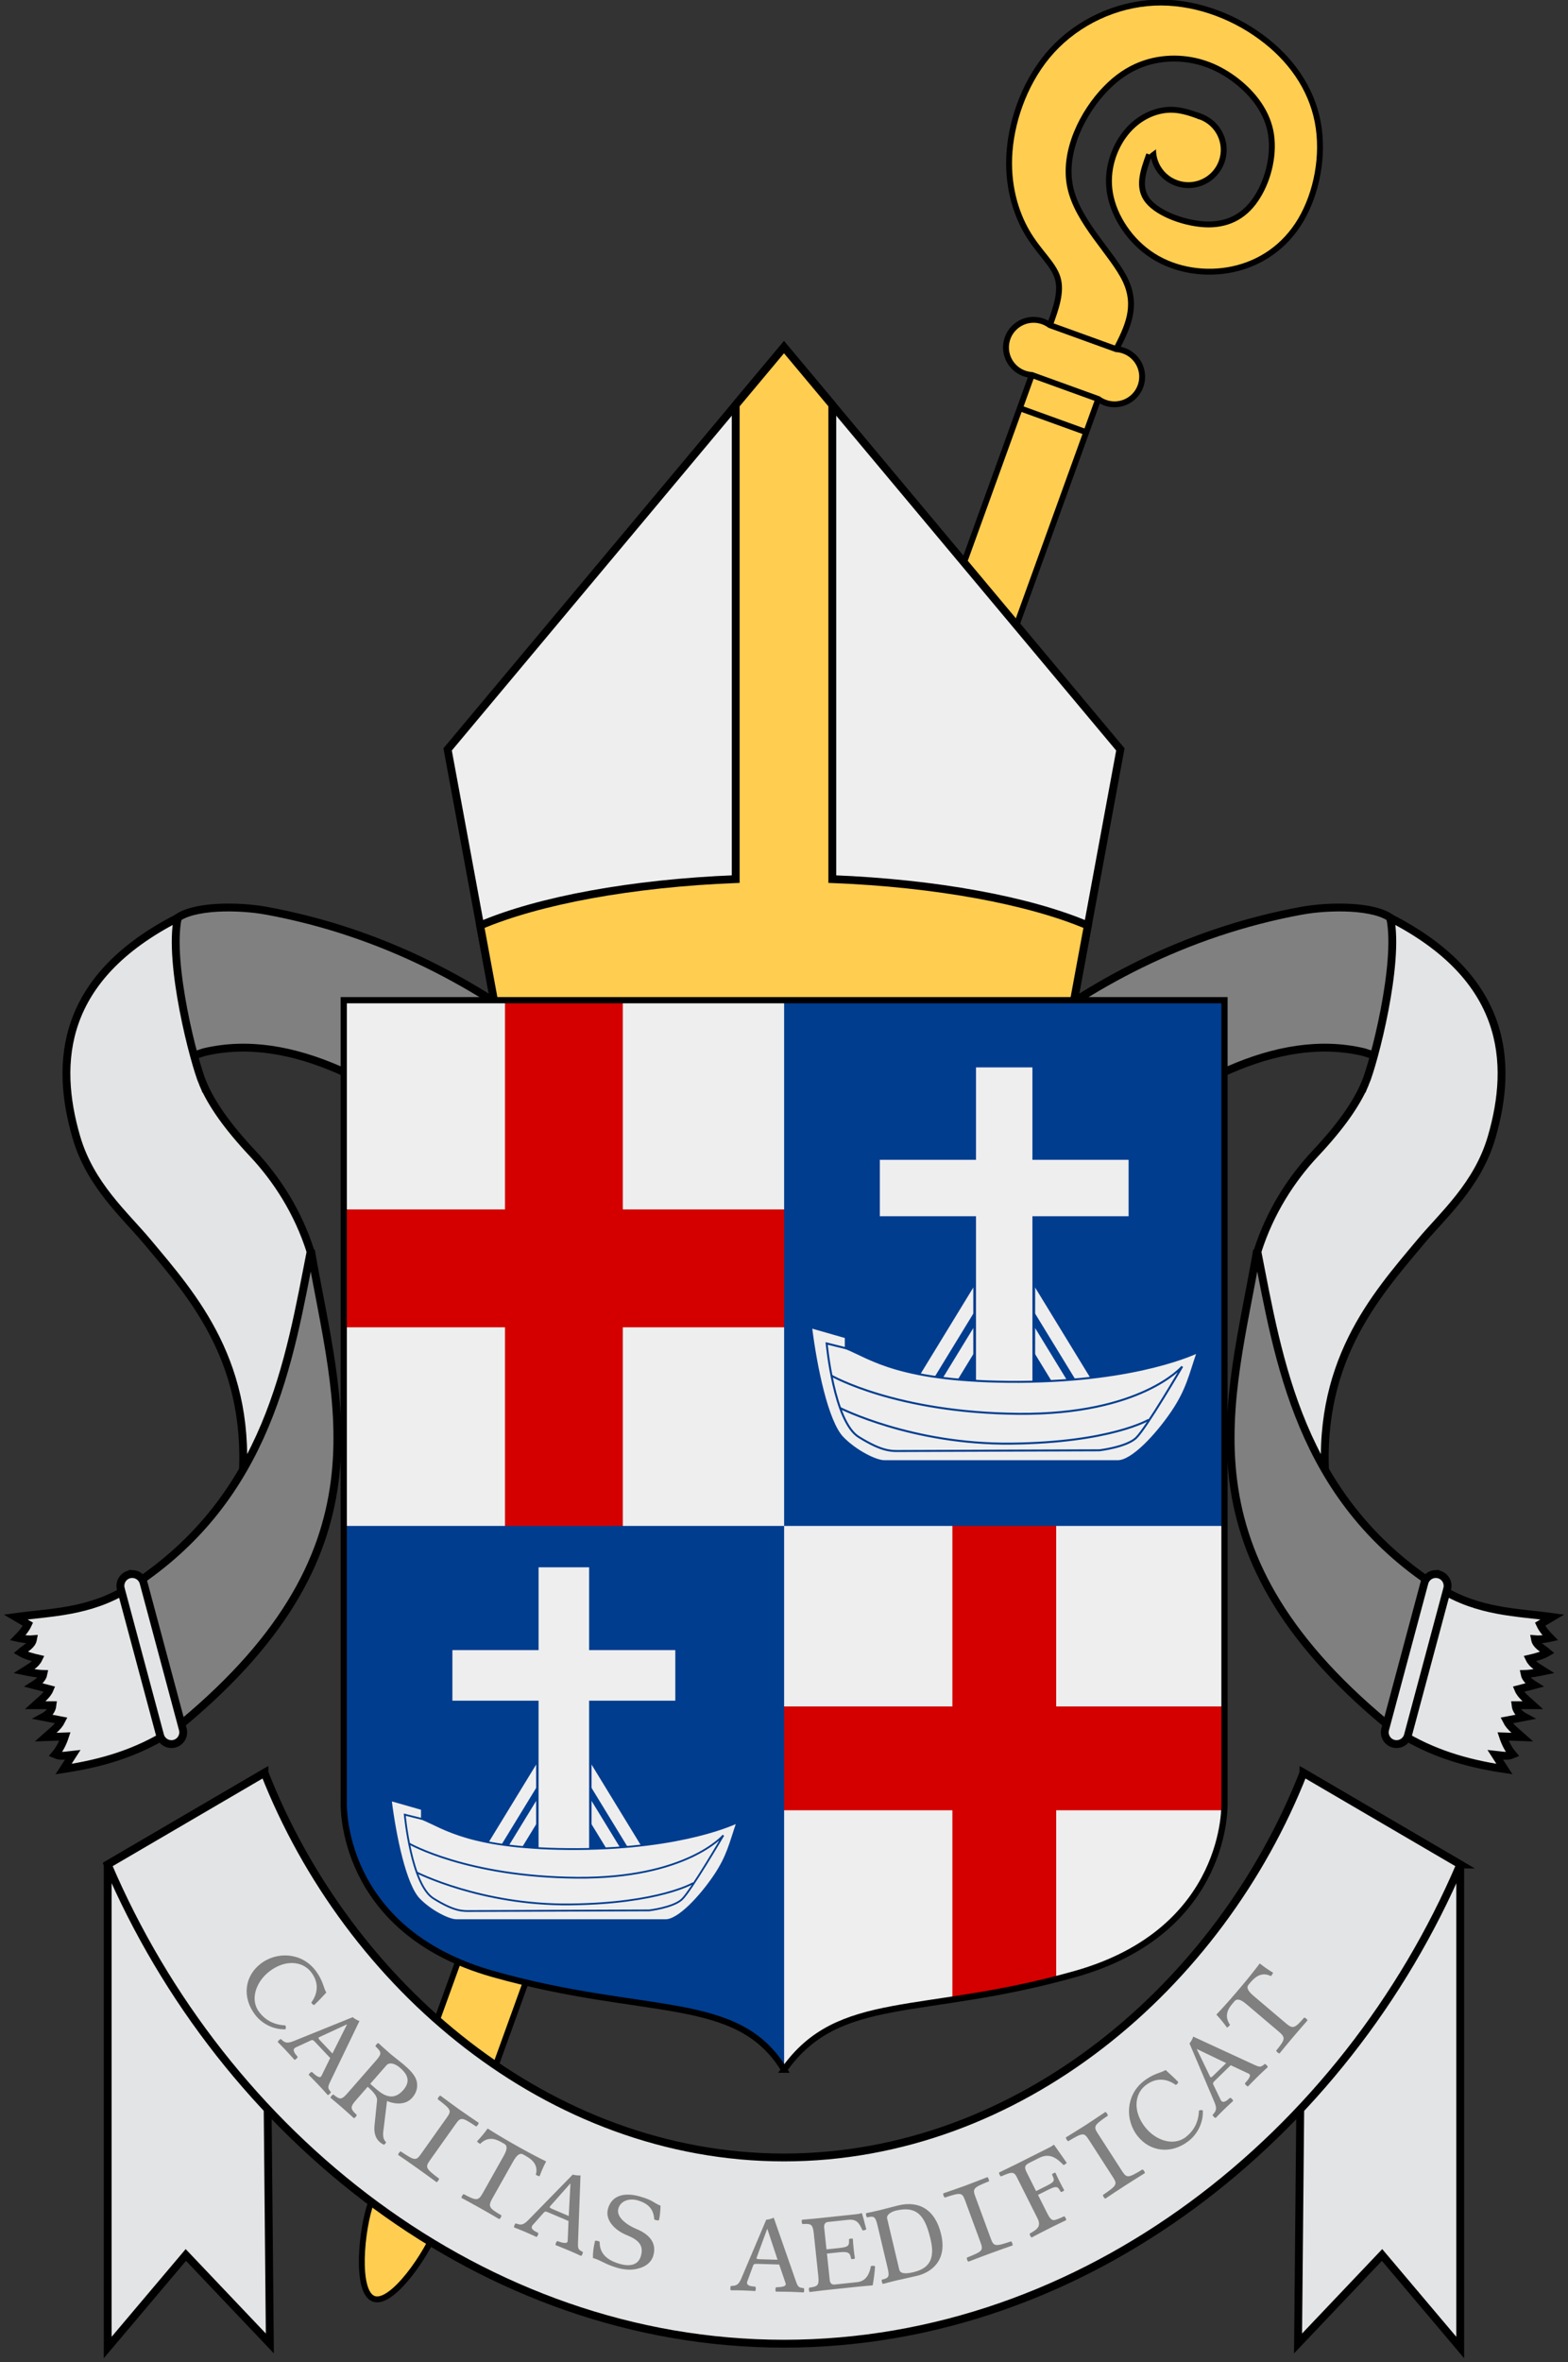
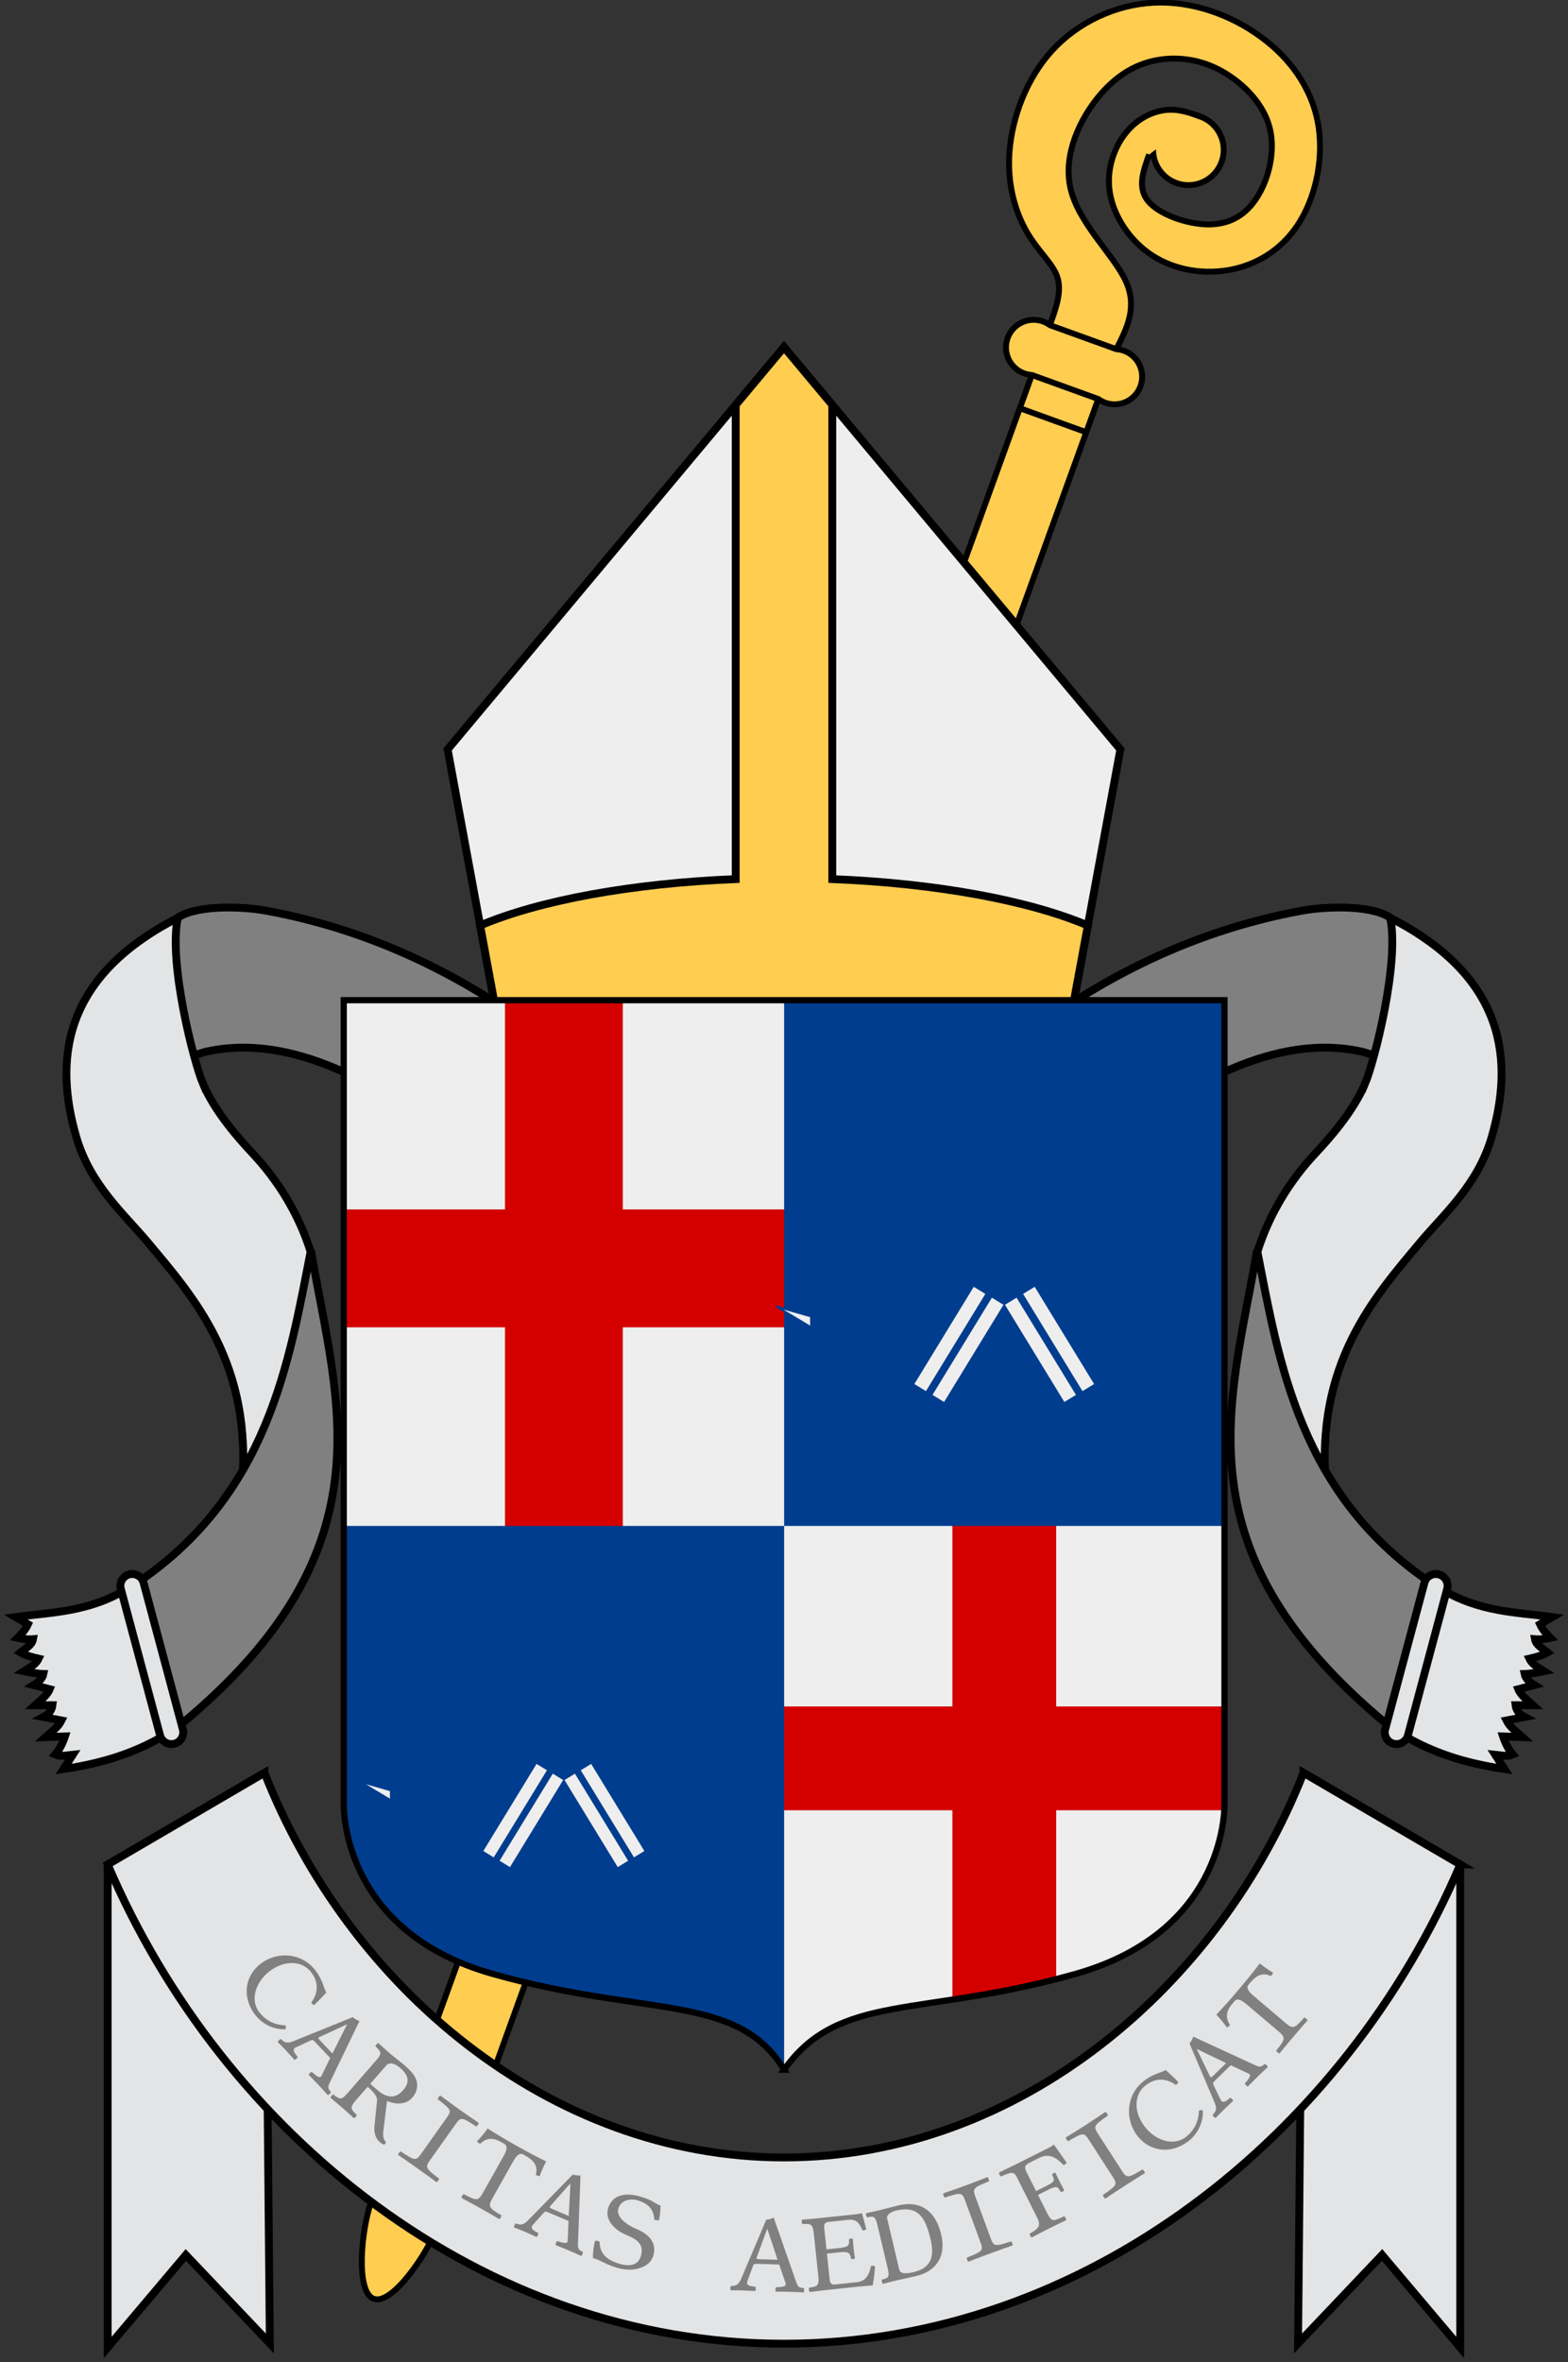
<svg xmlns="http://www.w3.org/2000/svg" xmlns:xlink="http://www.w3.org/1999/xlink" height="601.424" width="399.322" version="1.1" viewBox="0 0 399.324 601.427" id="svg2">
  <rect x="0" y="0" width="399.324" height="601.427" fill="#333333" stroke="none" />
  <defs id="defs81" />
  <g transform="translate(0.003,75.704)" id="g4905">
    <g transform="matrix(0.047,0.017,-0.017,0.047,147.172,-163.156)" style="fill:#ffcd50;stroke:#000000;stroke-width:30" id="PastoralCrook">
      <path d="m 3960,1305 c 0,-99.411 -80.589,-180 -180,-180 -99.411,0 -180,80.589 -180,180 0,99.411 80.589,180 180,180 99.411,0 180,-80.589 180,-180 z" id="bischof2/kugel-1" />
      <path d="m 3780,12552.4 c 0,-149.117 -80.589,-270 -180,-270 -99.411,0 -180,120.883 -180,270 0,149.116 80.589,459.221 180,459.221 99.411,0 180,-310.105 180,-459.221 z" id="bischof2/kugel-2" />
      <path d="m 3780,1125 c -60,0 -120,0 -180,30 -60,30 -120,90 -150,180 -30,90 -30,210 30,315 60,105 180,195 315,225 135,30 285,0 405,-75 120,-75 210,-195 240,-352 30,-158 0,-353 -90,-503 -90,-150 -240,-255 -420,-307 -180,-53 -390,-53 -570,22 -180,75 -330,225 -405,405 -75,180 -75,390 -30,555 45,165 135,285 225,360 90,75 180,105 225,165 45,60 45,150 45,240 l 0,10167.401 360,0 L 3780,2385 c 15,-120 30,-240 -75,-345 -105,-105 -330,-195 -427,-352 -98,-158 -68,-383 0,-533 67,-150 172,-225 277,-263 105,-37 210,-37 315,-7 105,30 210,90 270,187 60,98 75,233 52,338 -22,105 -82,180 -187,218 -105,37 -255,37 -330,-8 -75,-45 -75,-135 -75,-225" id="bischof2/stab-1" />
      <path d="m 3420,12552.4 360,0 c 49.706,0 90,-40.295 90,-90 0,-49.706 -40.294,-90 -90,-90 l -360,0 c -49.706,0 -90,40.294 -90,90 0,49.705 40.294,90 90,90 z" id="bischof2/bund-1" />
      <path d="m 3780,2385 -360,0 c -57.484,-16.774 -119.285,4.694 -153.992,53.491 -34.707,48.797 -34.707,114.221 0,163.018 34.707,48.797 96.508,70.265 153.992,53.491 l 360,0 c 57.484,16.774 119.285,-4.694 153.992,-53.491 34.707,-48.797 34.707,-114.221 0,-163.018 C 3899.285,2389.693 3837.484,2368.226 3780,2385 Z" id="bischof2/bund-2" />
      <path d="m 3420,2835 360,0" id="bischof2/linie-1" />
    </g>
    <g id="NeckBands" transform="translate(0.004,0)" style="fill:#e3e4e5;stroke:#000000;stroke-width:2">
      <g id="NeckBandD">
        <path d="m 67.83,156.173 c 29.946,5.508 54.476,19.009 74.517,34.979 l -21.812,27.373 c -22.44,-17.876 -46.13,-31.629 -68.53,-26.351 l -12.09,3.934 4.682,-37.647 c 4.27,-3.788 16.467,-3.531 23.223,-2.288 z" id="path9" style="fill:#808080" />
        <path d="m 51.65,200.138 c 2.215,5.213 6.169,10.893 12.717,17.871 6.067,6.465 11.513,14.837 14.715,24.932 0.995,21.081 3.168,46.78 -6.876,53.335 l -10.668,7.182 c 3.097,-31.875 -12.364,-49.062 -24.016,-62.988 -5.826,-6.963 -14.544,-14.464 -18.086,-26.645 -5.556,-19.107 -3.968,-40.609 25.834,-55.838 -2.428,11.603 4.165,36.94 6.38,42.152 z" id="path23" />
        <path d="m 32.62,328.666 c -9.885,6.162 -19.775,6.111 -28.638,7.336 l 3.13,1.839 c -0.646,1.423 -1.925,2.774 -2.6,3.464 0.574,0.13 2.295,0.496 3.889,0.354 -0.289,1.573 -1.982,2.321 -3.182,3.359 1.419,0.831 3.004,1.222 4.596,1.591 -0.74,1.538 -2.282,2.274 -3.712,3.182 1.63,0.335 3.262,0.661 4.95,0.707 -0.234,1.186 -1.246,2.052 -2.475,2.828 l 4.066,1.061 c -0.643,1.568 -2.293,2.776 -3.712,4.066 l 4.419,0 c -0.143,1.269 -0.918,2.267 -2.298,3.005 l 4.596,0.884 c -0.874,1.764 -2.59,2.916 -4.066,4.243 l 4.95,-0.177 c -0.579,1.751 -1.366,3.316 -2.475,4.596 1.407,0.62 2.963,0.202 4.48,0.05 l -2.359,3.662 c 10.158,-1.532 18.56,-4.173 26.597,-9.132 z" id="path13" />
        <path id="path27" d="m 33.67,328.108 9.971,37.213 c 56.76,-45.53 42.25,-83.46 35.529,-122.712 -5.495,27.887 -10.667,62.825 -45.501,85.499 z" style="fill:#808080" />
        <path id="path31" d="m 33.82,325.066 a 3,3 0 0 1 2.75,2.262 l 9.971,37.213 a 3,3 0 1 1 -5.795,1.553 l -9.973,-37.213 a 3,3 0 0 1 3.047,-3.814 z" />
      </g>
      <use height="100%" width="100%" transform="matrix(-1,0,0,1,399.31,-2.35383e-8)" id="NeckBandS" xlink:href="#NeckBandD" y="0" x="0" />
    </g>
    <g id="Mitra" transform="translate(-153.006,278.85)" style="stroke:#000000;stroke-width:2">
      <path id="use4233" style="fill:#eeeeee" d="m 425.723,-95.518 12.607,-68.232 -85.665,-102.42 -85.665,102.42 12.607,68.232 z" />
      <path id="path4242" d="m 352.664,-266.17 -12.299,14.705 0,120.737 c -26.473,1.05 -50.109,5.44 -65.082,11.813 l 4.324,23.399 146.116,0 4.324,-23.399 c -14.974,-6.372 -38.61,-10.762 -65.082,-11.813 l 0,-120.735 -12.301,-14.707 z" style="fill:#ffcd50" />
    </g>
    <g id="MottoAndBand">
      <g id="MottoBand" style="fill:#e3e4e5;stroke:#000000;stroke-width:2">
        <use x="0" y="0" xlink:href="#MottoBandD" id="MottoBandS" transform="matrix(-1,0,0,1,399.292,0)" width="100%" height="100%" />
        <path d="M 27.423,399.016 67.358,375.667 68.721,520.959 47.326,498.427 27.423,521.989 Z" id="MottoBandD" />
        <path d="m 371.895,399.016 -39.935,-23.349 c -21.297,54.293 -72.515,97.934 -132.301,97.934 -59.786,0 -111.004,-43.641 -132.301,-97.934 l -39.935,23.349 c 29.309,68.706 95.411,122.004 172.235,122.004 76.824,0 142.927,-53.298 172.236,-122.004 z" id="MottoBandC" />
      </g>
      <path id="path3538" style="font-style:normal;font-variant:normal;font-weight:normal;font-stretch:normal;font-size:30px;line-height:125%;font-family:'Linux Libertine Mono O';-inkscape-font-specification:'Linux Libertine Mono O';text-align:start;letter-spacing:0px;word-spacing:0px;text-anchor:start;fill:#808080;fill-opacity:1;stroke:none;stroke-width:1px;stroke-linecap:butt;stroke-linejoin:miter;stroke-opacity:1" d="m 327.485,439.444 -8.17,-6.925 c -1.396,-1.183 -2.026,-2.111 -1.327,-2.934 l 0.543,-0.641 c 1.455,-1.716 3.133,-2.536 5.133,-1.509 0.213,-0.252 0.462,-0.592 0.545,-0.875 -1.143,-0.693 -2.338,-1.51 -3.342,-2.321 -0.023,-0.019 -0.085,0.007 -0.104,0.03 -0.591,0.836 -2.847,3.683 -4.379,5.491 l -1.668,1.968 c -1.494,1.762 -4.068,4.614 -4.874,5.425 -0.039,0.046 -0.055,0.111 -0.032,0.13 0.906,0.926 1.834,2.105 2.673,3.249 0.286,-0.151 0.541,-0.406 0.774,-0.681 -1.351,-1.932 -0.837,-3.699 0.443,-5.209 l 0.679,-0.801 c 0.718,-0.847 1.736,-0.377 3.063,0.748 l 8.238,6.984 c 1.808,1.533 1.592,2.019 -0.667,4.823 0.021,0.254 0.593,0.739 0.847,0.718 0.928,-1.141 2.127,-2.602 3.524,-4.249 1.377,-1.625 2.603,-3.024 3.596,-4.149 -0.021,-0.254 -0.593,-0.739 -0.847,-0.718 -2.374,2.707 -2.841,2.98 -4.649,1.447 z m -18.504,13.338 c -0.472,0.461 -0.664,0.522 -0.809,0.245 l -3.373,-6.978 0.043,-0.042 7.424,3.569 -3.285,3.206 z m 1.877,6.133 -1.842,-3.82 c -0.186,-0.405 -0.099,-0.574 0.416,-1.077 l 3.993,-3.898 4.557,2.134 c 0.823,0.371 0.025,1.4 -0.942,2.471 -0.003,0.255 0.521,0.791 0.775,0.794 0.773,-0.797 1.933,-1.971 2.77,-2.788 0.88,-0.859 1.61,-1.529 2.275,-2.136 0.003,-0.255 -0.521,-0.791 -0.775,-0.794 -0.9,0.753 -1.135,0.898 -2.486,0.288 l -15.717,-7.255 c -0.133,0.508 -0.675,1.456 -0.954,1.728 l 6.353,14.97 c 0.722,1.727 0.418,2.233 -0.463,3.219 -0.003,0.255 0.521,0.791 0.775,0.794 0.58,-0.608 1.289,-1.342 1.869,-1.908 0.837,-0.817 1.76,-1.676 2.575,-2.43 0.003,-0.255 -0.521,-0.791 -0.775,-0.794 -0.858,0.753 -1.865,1.611 -2.403,0.501 z m -7.988,10.36 c 2.037,-1.631 3.615,-4.509 3.45,-7.643 -0.262,-0.136 -0.754,-0.126 -0.989,0.061 -0.111,2.933 -1.287,5.065 -3.254,6.64 -3.185,2.55 -7.763,0.912 -10.369,-2.343 -3.3,-4.122 -2.725,-8.54 -0.079,-10.659 2.904,-2.325 5.715,-1.693 7.791,-0.204 0.333,-0.113 0.534,-0.389 0.656,-0.717 -1.012,-1.073 -2.062,-2 -3.225,-3.068 -1.171,0.745 -3.101,0.83 -5.701,2.912 -4.379,3.506 -4.752,9.761 -1.377,13.977 3.037,3.794 8.412,4.795 13.096,1.045 z m -17.191,7.68 -5.999,-9.304 c -1.252,-1.941 -1.223,-2.174 2.443,-4.681 0.054,-0.249 -0.369,-0.904 -0.618,-0.958 -1.219,0.822 -3.834,2.579 -4.994,3.327 -1.109,0.715 -3.789,2.372 -5.066,3.16 -0.054,0.249 0.369,0.904 0.618,0.958 3.788,-2.264 4.02,-2.235 5.272,-0.294 l 5.999,9.304 c 1.268,1.967 1.223,2.174 -2.443,4.681 -0.054,0.249 0.353,0.879 0.602,0.933 1.219,-0.822 3.044,-2.034 5.01,-3.302 1.941,-1.252 3.773,-2.397 5.05,-3.185 0.054,-0.249 -0.353,-0.879 -0.602,-0.933 -3.746,2.273 -4.02,2.235 -5.272,0.294 z m -18.576,4.79 c 2.252,-1.131 2.374,-0.487 3.033,0.625 0.242,0.08 0.805,-0.203 0.885,-0.444 -0.39,-0.643 -0.727,-1.314 -1.171,-2.198 -0.431,-0.858 -0.741,-1.474 -1.05,-2.225 -0.242,-0.08 -0.805,0.203 -0.885,0.444 0.62,1.434 0.929,1.716 -1.296,2.833 l -2.761,1.387 -2.41,-4.799 c -0.754,-1.501 -0.339,-1.878 0.948,-2.524 l 2.279,-1.144 c 2.842,-1.427 4.723,0.381 6.202,1.854 0.322,-0.162 0.616,-0.377 0.791,-0.565 -0.659,-0.978 -3.08,-4.395 -3.201,-4.569 -0.027,-0.054 -0.094,-0.053 -0.148,-0.027 -0.442,0.323 -0.536,0.403 -1.206,0.74 l -8.445,4.241 c 0,0 -2.882,1.414 -4.236,2.06 -0.08,0.242 0.257,0.912 0.498,0.992 2.762,-1.186 3.271,-1.307 4.052,0.248 l 5.224,10.402 c 1.064,2.118 -0.129,2.885 -1.965,3.908 -0.08,0.242 0.257,0.912 0.498,0.992 1.3,-0.687 2.708,-1.427 4.477,-2.316 1.662,-0.835 2.989,-1.468 4.29,-2.087 0.08,-0.242 -0.257,-0.912 -0.498,-0.992 -0.898,0.418 -2.319,1.064 -2.802,0.971 -0.523,-0.106 -0.954,-0.629 -1.506,-1.728 l -2.356,-4.692 2.761,-1.387 z m -14.838,12.359 -3.821,-10.39 c -0.797,-2.168 -0.719,-2.389 3.407,-4.034 0.107,-0.231 -0.162,-0.963 -0.394,-1.07 -1.369,0.536 -4.305,1.679 -5.6,2.156 -1.239,0.456 -4.216,1.487 -5.634,1.976 -0.107,0.231 0.162,0.963 0.394,1.07 4.191,-1.382 4.411,-1.303 5.209,0.865 l 3.821,10.39 c 0.808,2.196 0.719,2.389 -3.407,4.034 -0.107,0.231 0.152,0.935 0.383,1.042 1.369,-0.536 3.414,-1.32 5.61,-2.128 2.168,-0.797 4.206,-1.515 5.624,-2.005 0.107,-0.231 -0.152,-0.935 -0.383,-1.042 -4.152,1.399 -4.411,1.303 -5.209,-0.865 z m -23.26,8.024 -3.08,-12.99 c -0.228,-0.963 1.069,-1.733 2.266,-2.017 5.78,-1.37 7.515,1.918 8.816,7.406 1.329,5.605 -1.03,7.49 -4.475,8.306 -2.394,0.568 -3.32,0.171 -3.528,-0.705 z m -4.88,-15.122 c -1.401,0.332 -2.196,0.49 -3.546,0.779 -0.134,0.217 0.039,0.946 0.256,1.08 1.751,-0.415 2.099,-0.251 2.645,2.055 l 2.554,10.771 c 0.547,2.306 0.31,2.609 -1.441,3.024 -0.134,0.217 0.039,0.946 0.256,1.08 1.336,-0.348 2.146,-0.571 3.547,-0.903 0.992,-0.235 2.641,-0.564 5.151,-1.16 3.445,-0.817 7.751,-3.718 6.132,-10.549 -1.523,-6.422 -5.709,-8.605 -10.847,-7.387 -1.605,0.381 -3.657,0.96 -4.708,1.209 z m -10.425,9.656 -3.222,0.341 -0.593,-5.609 c -0.073,-0.686 0.225,-1.291 0.941,-1.367 l 5.131,-0.543 c 2.238,-0.237 2.829,0.787 3.693,2.686 0.364,0.022 0.683,-0.102 0.969,-0.253 -0.272,-1.148 -1.007,-3.815 -1.092,-4.048 -0.006,-0.06 -0.039,-0.086 -0.129,-0.077 -0.498,0.143 -0.733,0.198 -1.449,0.274 l -10.143,1.073 c 0,0 -2.062,0.188 -3.557,0.316 -0.16,0.198 -0.081,0.944 0.117,1.104 2.098,-0.131 2.621,-0.036 2.87,2.321 l 1.165,11.009 c 0.249,2.357 -0.242,2.56 -2.321,2.87 -0.16,0.198 -0.081,0.944 0.117,1.104 1.459,-0.185 3.574,-0.438 3.574,-0.438 l 8.652,-0.915 c 1.432,-0.152 3.825,-0.344 3.825,-0.344 0.266,-1.476 0.515,-3.403 0.602,-4.86 -0.317,-0.147 -0.682,-0.169 -1.06,-0.039 -0.382,2.092 -1.253,3.843 -3.52,4.083 l -5.758,0.609 c -0.656,0.069 -1.121,-0.334 -1.203,-1.11 l -0.717,-6.772 3.222,-0.341 c 2.536,-0.268 2.695,0.379 2.92,1.652 0.198,0.16 0.824,0.094 0.985,-0.104 -0.161,-0.948 -0.221,-1.515 -0.325,-2.5 -0.101,-0.955 -0.17,-1.611 -0.199,-2.453 -0.198,-0.16 -0.824,-0.094 -0.985,0.104 0.075,1.561 0.026,1.958 -2.51,2.226 z m -20.269,2.848 c -0.66,-0.019 -0.837,-0.115 -0.738,-0.412 l 2.675,-7.275 0.06,0.002 2.592,7.819 -4.588,-0.135 z m -3.106,5.611 1.467,-3.979 c 0.162,-0.415 0.344,-0.47 1.064,-0.449 l 5.578,0.164 1.631,4.76 c 0.305,0.849 -0.99,0.991 -2.432,1.039 -0.185,0.175 -0.207,0.924 -0.033,1.11 1.11,0.003 2.761,0.021 3.93,0.055 1.229,0.036 2.218,0.095 3.117,0.151 0.185,-0.175 0.207,-0.924 0.033,-1.11 -1.167,-0.124 -1.435,-0.192 -1.934,-1.587 l -5.703,-16.344 c -0.458,0.257 -1.516,0.526 -1.906,0.514 l -6.352,14.97 c -0.741,1.719 -1.315,1.852 -2.637,1.903 -0.185,0.175 -0.207,0.924 -0.033,1.11 0.841,-0.005 1.861,-0.005 2.671,0.018 1.169,0.034 2.428,0.101 3.537,0.164 0.185,-0.175 0.207,-0.924 0.033,-1.11 -1.138,-0.093 -2.455,-0.222 -2.03,-1.38 z m -22.106,-19.231 c -1.948,-0.821 -1.796,-1.34 -5.192,-2.336 -3.541,-1.039 -7.104,-0.614 -8.177,3.042 -0.853,2.908 1.692,5.53 4.737,6.767 2.766,1.124 4.475,2.438 3.622,5.346 -0.65,2.217 -2.661,2.784 -5.453,1.965 -3.253,-0.954 -5.071,-2.644 -5.046,-5.607 -0.398,-0.242 -0.818,-0.302 -1.177,-0.251 -0.472,2.144 -0.54,2.906 -0.533,4.377 2.188,0.642 3.038,1.579 6.147,2.491 1.583,0.464 3.259,0.612 4.646,0.362 2.273,-0.396 4.008,-1.513 4.574,-3.442 0.963,-3.282 -1.083,-5.476 -4.292,-6.793 -2.149,-0.88 -5.271,-2.922 -4.595,-5.225 0.591,-2.015 2.874,-2.658 4.918,-2.059 3.397,0.996 4.064,2.88 4.223,4.896 0.403,0.118 0.826,0.274 1.202,0.165 0.273,-1.358 0.32,-2.157 0.397,-3.698 z m -27.604,0.813 c -0.607,-0.258 -0.738,-0.411 -0.538,-0.652 l 5.139,-5.802 0.055,0.024 -0.433,8.226 -4.224,-1.796 z m -4.936,4.096 2.815,-3.171 c 0.302,-0.328 0.491,-0.313 1.154,-0.031 l 5.135,2.183 -0.214,5.027 c -0.025,0.902 -1.283,0.563 -2.643,0.083 -0.236,0.095 -0.529,0.785 -0.434,1.022 1.033,0.407 2.563,1.025 3.64,1.482 1.132,0.481 2.031,0.896 2.848,1.276 0.236,-0.095 0.529,-0.785 0.434,-1.022 -1.042,-0.541 -1.267,-0.701 -1.224,-2.183 l 0.639,-17.299 c -0.52,0.072 -1.603,-0.062 -1.962,-0.215 l -11.366,11.63 c -1.316,1.331 -1.899,1.246 -3.149,0.813 -0.236,0.095 -0.529,0.785 -0.434,1.022 0.785,0.301 1.735,0.672 2.481,0.989 1.077,0.458 2.225,0.978 3.234,1.44 0.236,-0.095 0.529,-0.785 0.434,-1.022 -1.026,-0.501 -2.205,-1.1 -1.389,-2.025 z m -10.302,-6.756 5.25,-9.335 c 0.897,-1.595 1.688,-2.389 2.629,-1.86 l 0.732,0.412 c 1.961,1.103 3.084,2.595 2.455,4.754 0.288,0.162 0.668,0.342 0.963,0.369 0.464,-1.253 1.039,-2.582 1.646,-3.721 0.015,-0.026 -0.023,-0.082 -0.049,-0.096 -0.933,-0.422 -4.156,-2.097 -6.222,-3.258 l -2.249,-1.265 c -2.013,-1.132 -5.301,-3.12 -6.251,-3.757 -0.052,-0.029 -0.119,-0.033 -0.134,-0.007 -0.737,1.066 -1.719,2.2 -2.683,3.241 0.203,0.252 0.502,0.454 0.816,0.631 1.641,-1.693 3.473,-1.523 5.198,-0.553 l 0.915,0.515 c 0.967,0.544 0.7,1.633 -0.154,3.149 l -5.295,9.413 c -1.162,2.066 -1.68,1.946 -4.862,0.26 -0.245,0.069 -0.613,0.722 -0.544,0.967 1.296,0.695 2.958,1.595 4.841,2.654 1.856,1.044 3.463,1.982 4.756,2.744 0.245,-0.069 0.613,-0.722 0.544,-0.967 -3.108,-1.817 -3.465,-2.224 -2.303,-4.29 z m -15.802,-9.842 6.409,-9.026 c 1.337,-1.883 1.564,-1.943 5.254,0.529 0.251,-0.043 0.703,-0.679 0.66,-0.93 -1.216,-0.827 -3.819,-2.601 -4.944,-3.4 -1.076,-0.764 -3.61,-2.637 -4.816,-3.53 -0.251,0.043 -0.703,0.679 -0.66,0.93 3.509,2.675 3.569,2.902 2.231,4.785 l -6.409,9.026 c -1.355,1.908 -1.564,1.943 -5.254,-0.529 -0.251,0.043 -0.685,0.654 -0.643,0.905 1.216,0.827 3.019,2.07 4.927,3.425 1.883,1.337 3.627,2.612 4.833,3.505 0.251,-0.043 0.685,-0.654 0.643,-0.905 -3.502,-2.634 -3.569,-2.902 -2.231,-4.785 z m -7.653,-23.391 c 1.378,1.204 2.994,3.093 0.784,5.624 -2.349,2.689 -4.692,1.678 -6.883,-0.237 l -1.536,-1.342 4.164,-4.767 c 0.553,-0.633 1.868,-0.679 3.472,0.722 z m -11.327,8.27 3.039,-3.48 c 1.898,1.658 2.48,2.724 2.385,3.517 l -0.613,6.037 c -0.213,1.566 -0.051,3.341 1.305,4.526 0.339,0.296 0.762,0.586 1.087,0.671 0.206,-0.099 0.443,-0.37 0.51,-0.63 -0.822,-0.837 -0.848,-1.856 -0.627,-3.296 l 0.874,-7.203 c 1.228,0.555 4.455,1.421 6.428,-0.838 0.947,-1.085 1.395,-2.327 1.213,-3.76 -0.236,-1.919 -2.066,-3.517 -3.49,-4.761 -0.565,-0.493 -2.626,-2.055 -3.485,-2.805 -0.836,-0.73 -1.923,-1.72 -2.875,-2.591 -0.254,0.017 -0.747,0.582 -0.73,0.836 1.522,1.449 1.717,1.819 0.158,3.604 l -7.282,8.337 c -1.559,1.785 -1.952,1.641 -3.592,0.328 -0.254,0.017 -0.747,0.582 -0.73,0.836 1.014,0.846 2.118,1.77 2.977,2.52 0.859,0.75 1.946,1.74 2.966,2.67 0.254,-0.017 0.747,-0.582 0.73,-0.836 -1.522,-1.449 -1.808,-1.898 -0.249,-3.683 z m -9.09,-15.284 c -0.453,-0.48 -0.511,-0.673 -0.231,-0.813 l 7.034,-3.255 0.041,0.044 -3.694,7.363 -3.15,-3.339 z m -6.164,1.773 3.85,-1.777 c 0.408,-0.179 0.576,-0.089 1.07,0.434 l 3.829,4.059 -2.211,4.52 c -0.385,0.816 -1.401,0.002 -2.454,-0.984 -0.254,-0.007 -0.8,0.507 -0.807,0.762 0.784,0.787 1.938,1.966 2.741,2.817 0.844,0.895 1.502,1.635 2.098,2.311 0.254,0.007 0.8,-0.507 0.807,-0.762 -0.737,-0.913 -0.879,-1.15 -0.246,-2.49 l 7.52,-15.592 c -0.505,-0.142 -1.444,-0.7 -1.712,-0.984 l -15.075,6.098 c -1.739,0.692 -2.239,0.381 -3.211,-0.518 -0.254,-0.007 -0.8,0.507 -0.807,0.762 0.598,0.59 1.32,1.312 1.876,1.901 0.803,0.851 1.646,1.788 2.386,2.616 0.254,0.007 0.8,-0.507 0.807,-0.762 -0.739,-0.87 -1.579,-1.892 -0.46,-2.412 z m -10.244,-8.143 c 1.608,2.056 4.467,3.667 7.603,3.538 0.139,-0.261 0.135,-0.753 -0.05,-0.989 -2.932,-0.145 -5.05,-1.345 -6.602,-3.33 -2.513,-3.214 -0.822,-7.773 2.463,-10.342 4.16,-3.252 8.571,-2.627 10.659,0.044 2.291,2.931 1.627,5.735 0.114,7.793 0.109,0.334 0.383,0.538 0.709,0.664 1.084,-1 2.023,-2.039 3.105,-3.189 -0.732,-1.18 -0.795,-3.111 -2.846,-5.734 -3.455,-4.42 -9.706,-4.864 -13.96,-1.538 -3.829,2.993 -4.891,8.356 -1.196,13.083 z" />
    </g>
  </g>
  <g id="Shield" transform="matrix(0.905,0,0,0.905,53.943,109.282)">
    <path id="Field-1-4" style="fill:#eeeeee" d="m 243.05,434.578 c 43.384,-12.27 41.906,-48.156 41.906,-48.156 l 0.006,-77.875 0.006,-147.906 -123.919,-2e-4 -123.906,-2.2e-4 -0.007,147.906 -0.007,77.786 c 0,7e-5 -1.46,35.884 41.924,48.155 43.384,12.27 68.862,5.307 81.995,26.986 15.432,-21.737 38.616,-14.624 82,-26.895 z" />
    <path id="use4278" d="m 237.609,306.336 0,52.998 47.354,0 0,26.998 c 0,10e-6 0.017,0.845 -0.067,2.206 l -47.287,0 0,47.401 c -10.906,2.792 -20.6,4.423 -29.206,5.727 l 0,-53.128 -49.568,0 0,-29.204 49.568,0 0,-52.998 z" style="fill:#d40000" />
    <path id="use4300" d="m 115.662,160.64 0,58.863 47.591,0 0,33.156 -47.591,0 0,58.097 -33.156,0 0,-58.097 -45.381,0 0,-33.156 45.381,0 0,-58.863 z" style="fill:#d40000" />
    <path d="m 161.05,308.547 123.919,0 5.4e-4,-147.906 -123.919,10e-6 z" id="Field-2" style="fill:#003d8f;stroke:none" />
    <path d="m 161.05,461.43 1e-5,-152.883 -123.919,-2.2e-4 0,77.786 c 0,7e-5 -1.46,35.884 41.924,48.155 43.384,12.27 68.862,5.307 81.995,26.943 z" id="Field-3" style="fill:#003d8f" />
    <path style="fill:none;stroke:#000000;stroke-width:1.752" id="ShieldFrame" d="m 161.05,461.524 c 15.432,-21.78 38.611,-14.673 81.995,-26.943 43.384,-12.27 41.924,-48.155 41.924,-48.155 l 0,-225.786 -247.838,0 0,225.786 c 0,6e-5 -1.46,35.884 41.924,48.155 43.384,12.27 68.862,5.307 81.995,26.943 z" />
    <g transform="matrix(0.51,0,0,0.51,159.059,163.396)" id="g3801">
      <g transform="translate(-0.669,0)" id="stagar">
        <path style="fill:none;fill-rule:evenodd;stroke:#eeeeee;stroke-width:7.5px;stroke-linecap:butt;stroke-linejoin:miter;stroke-opacity:1" d="m 139.632,154.652 32.769,53.623" id="path3760" />
        <use x="0" y="0" xlink:href="#path3760" id="use3762" transform="translate(-10,6)" width="100%" height="100%" />
      </g>
      <use height="100%" width="100%" transform="matrix(-1,0,0,1,250.696,0)" id="stagar-2" xlink:href="#stagar" y="0" x="0" />
-       <path d="m 194.729,114.516 0,-32.631 -53.066,0 0,-50.98 -32.631,0 5.9e-4,50.98 -53.066,8.3e-5 0,32.631 53.065,-5e-4 0,97.218 32.631,0 1.7e-4,-97.217 z" style="fill:#eeeeee;stroke:#003d8f;stroke-width:1.5" id="Cross-patee" />
      <g transform="matrix(0.547,0,0,0.547,-1.628,77.071)" id="Boat" style="fill:#eeeeee;stroke:#003d8f;stroke-width:2">
-         <path d="m 37.331,179.097 c 5,40 16.334,95.544 32,111.5 13.5,13.75 33.496,23.5 41.75,23.5 25,0 235,0 235,0 15,0.75 40.413,-27.426 55.5,-49.75 15.009,-22.208 17.79,-36.939 25.75,-60.25 0,0 -58.803,29.5 -180,30 -120.948,0.499 -150,-24 -175,-34 l 0,-11 -35,-10 z" id="path2164" />
+         <path d="m 37.331,179.097 l 0,-11 -35,-10 z" id="path2164" />
        <path d="m 57.789,227.818 c 0,0 65.054,37.477 188.797,38.537 123.744,1.061 165.109,-47.73 165.109,-47.73 0,0 -36.77,62.933 -46.669,72.125 -9.899,9.192 -36.77,12.374 -36.77,12.374 0,0 -189.505,0.707 -199.404,0.707 -9.899,0 -18.385,1.414 -43.487,-14.142 -25.102,-15.556 -32.35,-94.31 -32.35,-94.31 l 19.534,4.861" style="fill:none" id="path3132" />
        <path d="m 66.274,260.345 c 0,0 72.832,37.123 172.888,36.062 100.056,-1.061 138.593,-24.042 138.593,-24.042" style="fill:none" id="path3134" />
      </g>
    </g>
    <use x="0" y="0" xlink:href="#g3801" id="use3581" transform="matrix(0.896,0,0,0.896,-100.731,159.317)" width="100%" height="100%" />
  </g>
</svg>